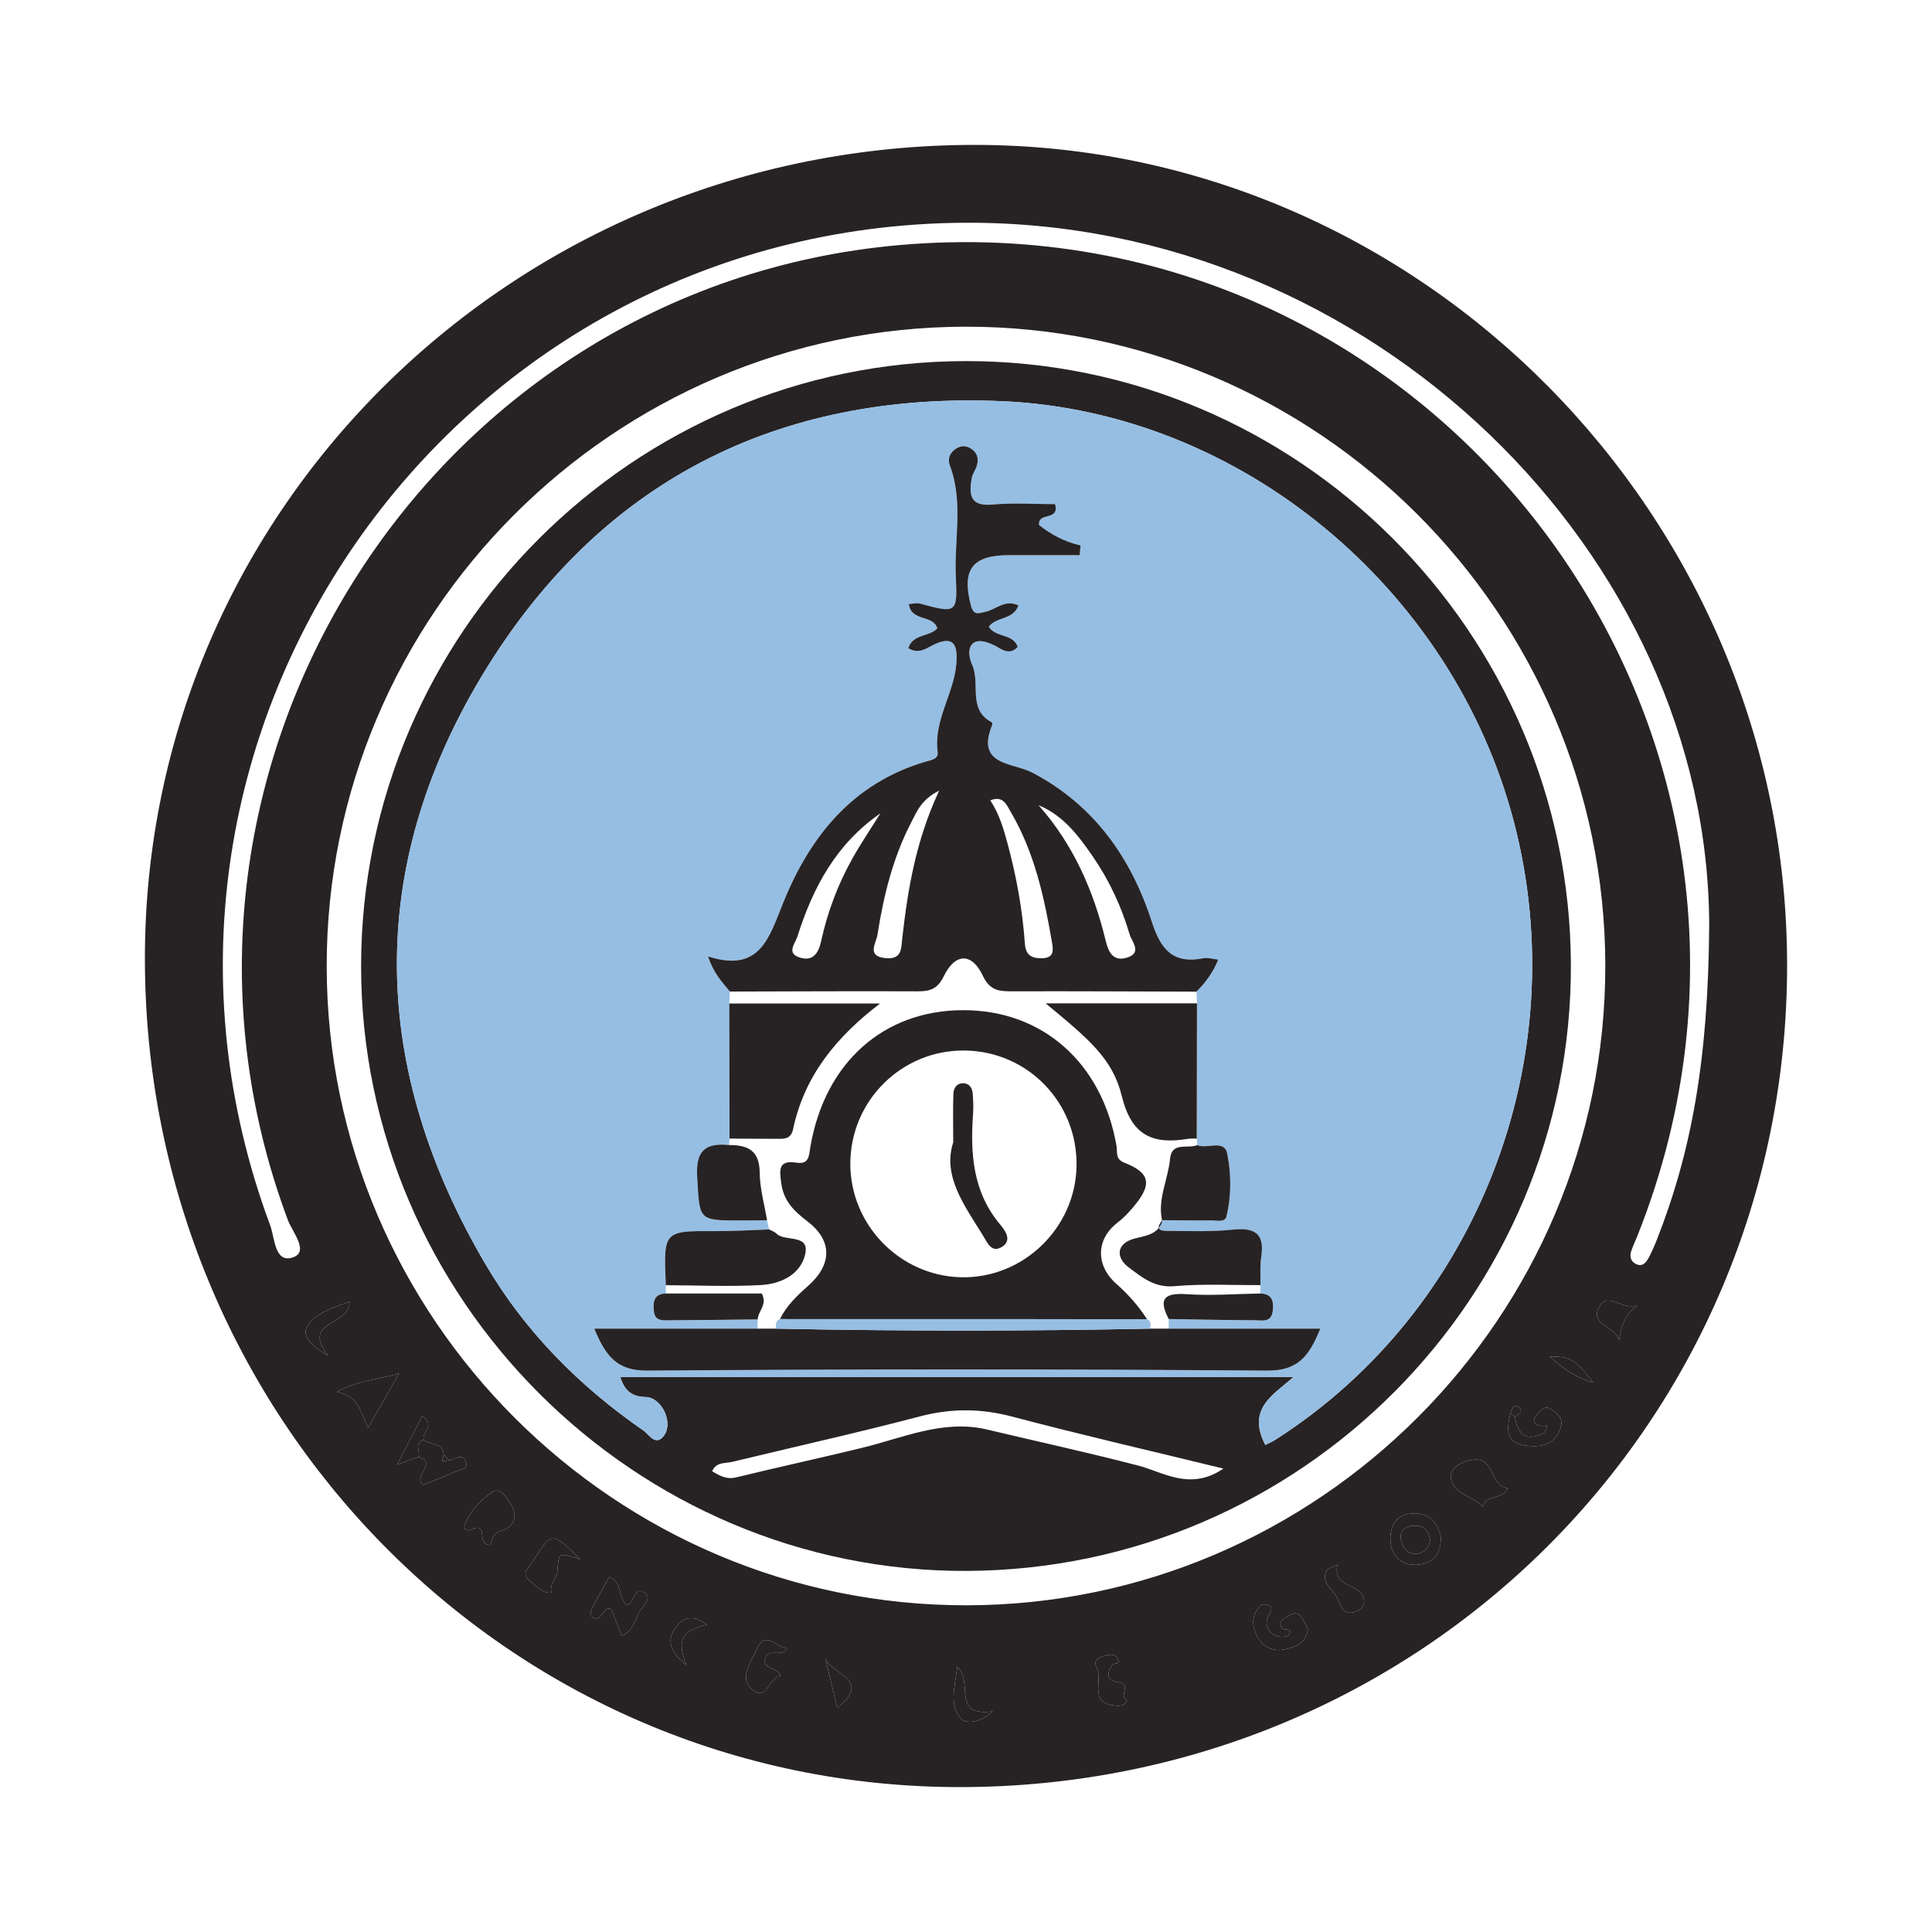
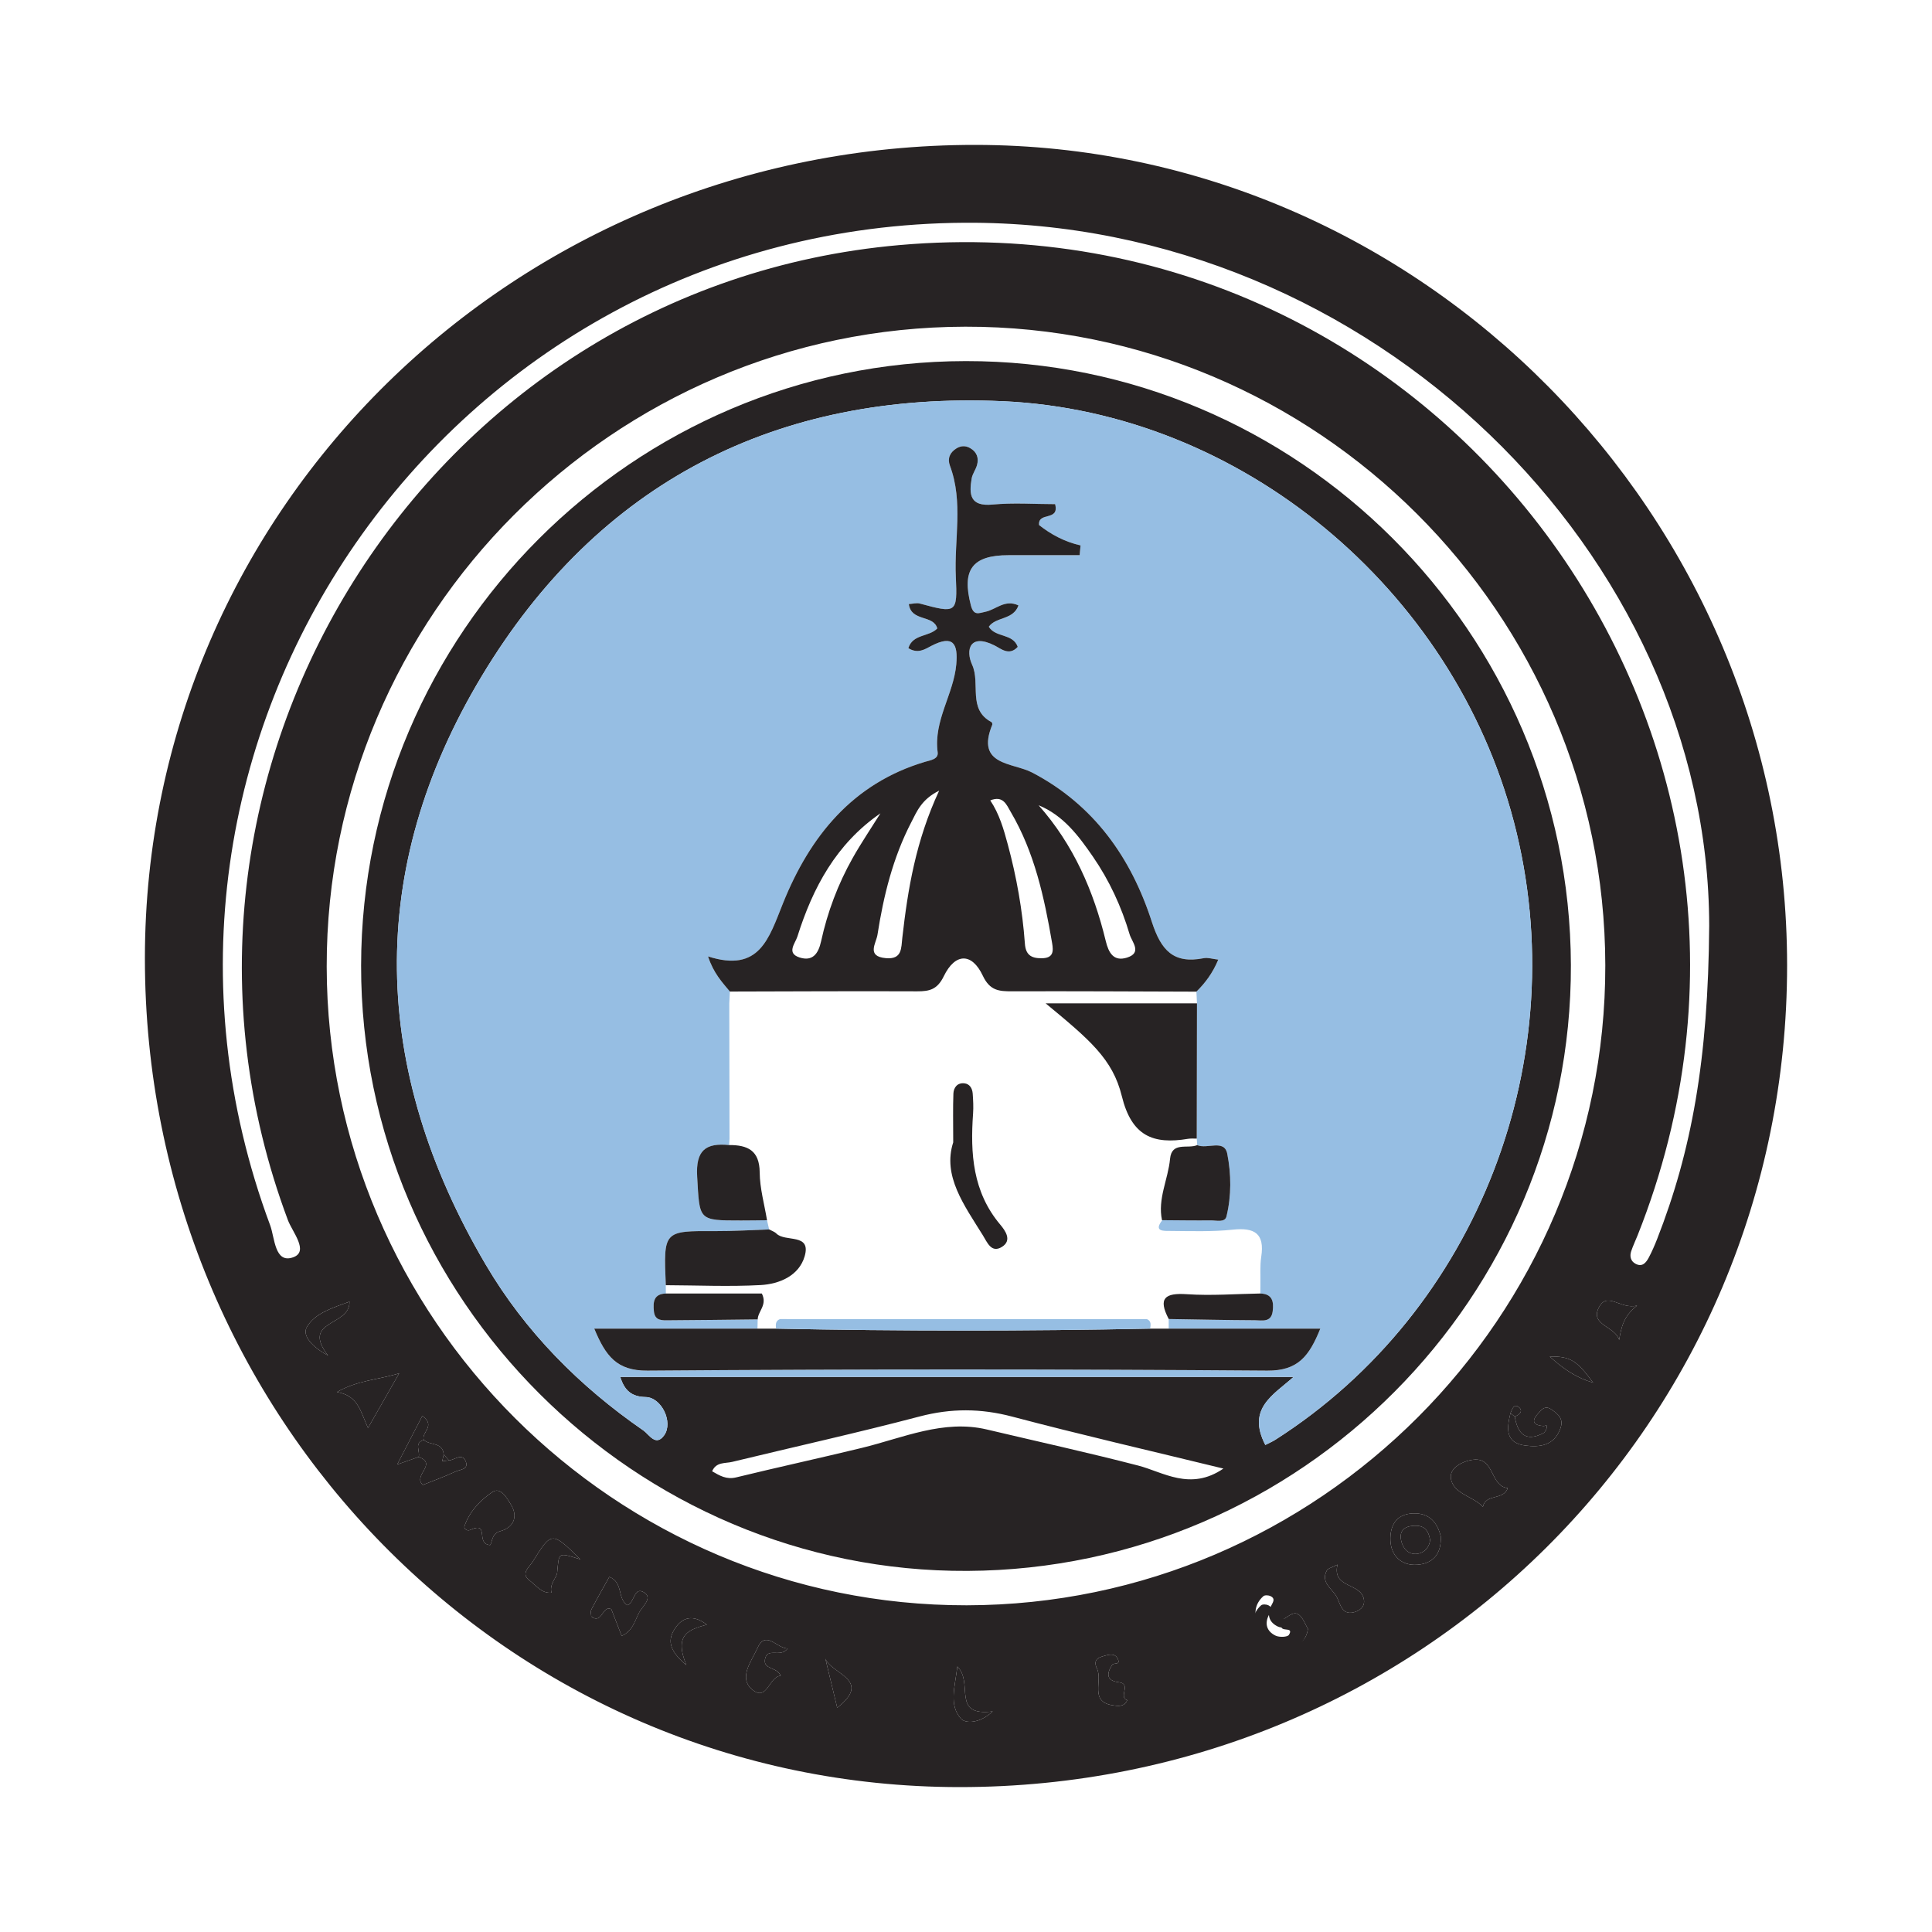
<svg xmlns="http://www.w3.org/2000/svg" version="1.1" id="Layer_1" x="0px" y="0px" width="200px" height="200px" viewBox="0 0 200 200" enable-background="new 0 0 200 200" xml:space="preserve">
  <g>
-     <path fill="#272324" d="M185,99.926c0.001,47.364-37.987,85.087-85.672,85.074C52.613,184.987,14.981,146.689,15,99.18   C15.018,52.545,53.395,14.968,100.971,15C147.072,15.031,184.999,53.363,185,99.926z M156.366,146.28   c-0.376,1.534-0.592,3.088,1.541,3.363c1.506,0.194,3.001,0.012,3.633-1.794c0.347-0.993-0.248-1.461-0.924-1.933   c-0.71-0.495-1.08,0.059-1.458,0.487c-0.768,0.867-0.167,1.16,0.608,1.217c0.178,0.013,0.394-0.179,0.366,0.094   c-0.024,0.231-0.179,0.55-0.369,0.648c-1.857,0.956-2.656,0.032-2.956-1.721c0.491-0.176,0.901-0.574,0.434-0.963   C156.717,145.242,156.542,145.89,156.366,146.28z M46.48,151.182c-0.183-0.206-0.367-0.412-0.55-0.618   c-0.092-1.314-1.439-0.911-2.057-1.505c-0.295-0.774,1.288-1.448-0.154-2.487c-0.8,1.547-1.568,3.034-2.6,5.032   c1.155-0.406,1.688-0.594,2.222-0.782c1.997,0.732-0.651,1.903,0.432,2.898c1.049-0.422,2.221-0.846,3.346-1.37   c0.454-0.211,1.402-0.223,1.112-1.017C47.866,150.339,47.084,151.129,46.48,151.182z M166.18,99.93   c-0.054-36.422-29.874-66.178-66.252-66.111c-36.439,0.068-66.157,29.85-66.108,66.252c0.049,36.424,29.849,66.161,66.249,66.109   C136.494,166.128,166.234,136.326,166.18,99.93z M176.936,95.836c-0.047-38.299-34.85-73.023-77.082-72.777   C46.254,23.371,9.303,76.683,27.967,126.84c0.482,1.296,0.462,4.014,2.392,3.311c1.654-0.602-0.096-2.615-0.557-3.849   C12.534,80.14,44.139,29.697,93.087,25.372c55.846-4.934,97.14,50.432,76.443,102.495c-0.22,0.554-0.482,1.095-0.67,1.66   c-0.171,0.513-0.061,1.017,0.435,1.29c0.716,0.395,1.11-0.11,1.396-0.652c0.324-0.614,0.603-1.256,0.856-1.903   C175.105,119.167,176.834,109.724,176.936,95.836z M50.736,159.943c0.243-0.275,0.117-1.181,1.057-1.437   c1.302-0.355,1.904-1.435,1.1-2.749c-0.423-0.692-1.073-1.881-1.94-1.292c-1.239,0.843-2.362,2.013-2.877,3.537   c-0.072,0.215,0.248,0.538,0.601,0.377C50.742,157.437,49.171,159.827,50.736,159.943z M156.085,154.046   c-1.851-0.195-1.345-3.178-3.544-2.938c-1.133,0.123-2.463,0.849-2.352,1.863c0.184,1.689,2.294,1.884,3.321,3.018   C153.783,154.599,155.623,155.355,156.085,154.046z M149.146,159.026c-0.335-1.318-1.097-2.437-2.9-2.357   c-1.786,0.079-2.372,1.368-2.31,2.813c0.066,1.566,1.139,2.607,2.739,2.503C148.184,161.886,149.247,161.028,149.146,159.026z    M64.937,166.169c-1.046-0.665-0.398-2.372-1.864-2.93c-0.624,1.124-1.264,2.235-1.853,3.371c-0.109,0.21-0.016,0.524-0.016,0.727   c1.144,0.867,1.151-1.229,2.079-0.753c0.371,0.956,0.716,1.842,1.074,2.765c1.171-0.533,1.362-1.594,1.812-2.432   c0.339-0.63,1.376-1.465,0.576-2.021C65.616,164.112,65.706,165.941,64.937,166.169z M135.395,168.621   c-0.28-0.469-0.479-1.09-0.902-1.438c-0.555-0.457-1.083,0.146-1.577,0.393c-0.368,0.184-0.534,0.485-0.232,0.945   c0.217,0.33,1.224-0.063,0.742,0.722c-0.144,0.234-0.985,0.264-1.365,0.086c-0.951-0.447-1.186-1.28-0.669-2.215   c0.214-0.386,0.377-0.708-0.093-0.937c-0.208-0.101-0.605-0.123-0.749,0.006c-0.937,0.837-1.002,1.913-0.521,2.971   c0.6,1.318,1.683,1.905,3.137,1.56C134.249,170.456,135.212,170.01,135.395,168.621z M60.078,161.425   c-2.958-2.909-2.965-2.913-4.922,0.222c-0.381,0.61-1.312,1.253-0.305,1.99c0.677,0.495,1.214,1.342,2.24,1.235   c-0.251-0.859,0.536-1.565,0.585-2.058C57.888,160.691,57.69,160.671,60.078,161.425z M41.319,142.172   c-2.445,0.717-4.237,0.705-6.442,1.931c2.19,0.374,2.42,1.955,3.218,3.721C39.175,145.93,40.033,144.425,41.319,142.172z    M81.535,170.656c-1.175-0.048-2.279-1.973-3.149,0.002c-0.561,1.273-2.028,3.061-0.453,4.297c1.488,1.167,1.665-1.384,2.888-1.484   c-0.394-0.927-1.796-0.628-1.635-1.672C79.39,170.469,80.811,171.661,81.535,170.656z M114.323,171.411   c-0.257,0.113-1.313,0.209-0.762,1.332c0.614,1.252-0.819,3.421,1.637,3.792c0.459,0.069,1.203,0.204,1.493-0.535   c-0.958-0.3,0.481-1.695-0.868-1.854c-1.307-0.154-1.289-0.896-0.686-1.807c0.155-0.233,0.888,0.056,0.578-0.607   C115.534,171.345,115.221,171.139,114.323,171.411z M138.458,161.968c-0.604,0.315-0.98,0.382-1.096,0.592   c-0.699,1.269,0.582,1.913,1.03,2.777c0.343,0.662,0.512,1.877,1.747,1.568c0.549-0.138,1.134-0.519,1.064-1.229   C141.02,163.793,137.857,164.497,138.458,161.968z M86.668,176.783c3.698-2.888-0.626-3.49-1.223-5.077   C85.823,173.274,86.201,174.842,86.668,176.783z M167.613,138.708c0.226-1.307,0.442-2.449,1.856-3.554   c-1.732,0.437-3.071-1.512-3.956,0.197C164.567,137.176,167.22,137.304,167.613,138.708z M99.107,172.516   c-0.268,2.169-0.876,3.981,0.354,5.383c0.491,0.56,1.965,0.516,3.3-0.732C98.428,177.714,100.837,174.247,99.107,172.516z    M33.958,140.328c-2.856-3.725,2.302-2.996,2.219-5.579c-1.769,0.647-3.552,1.178-4.404,2.61   C31.228,138.273,32.349,139.446,33.958,140.328z M164.92,143.135c-1.703-2.334-2.378-2.724-4.492-2.711   C161.832,141.72,163.221,142.642,164.92,143.135z M73.168,168.182c-1.41-1.082-2.544-0.784-3.318,0.435   c-0.623,0.983-0.819,2.093,1.202,3.749C69.714,169.129,71.384,168.693,73.168,168.182z" />
+     <path fill="#272324" d="M185,99.926c0.001,47.364-37.987,85.087-85.672,85.074C52.613,184.987,14.981,146.689,15,99.18   C15.018,52.545,53.395,14.968,100.971,15C147.072,15.031,184.999,53.363,185,99.926z M156.366,146.28   c-0.376,1.534-0.592,3.088,1.541,3.363c1.506,0.194,3.001,0.012,3.633-1.794c0.347-0.993-0.248-1.461-0.924-1.933   c-0.71-0.495-1.08,0.059-1.458,0.487c-0.768,0.867-0.167,1.16,0.608,1.217c0.178,0.013,0.394-0.179,0.366,0.094   c-0.024,0.231-0.179,0.55-0.369,0.648c-1.857,0.956-2.656,0.032-2.956-1.721c0.491-0.176,0.901-0.574,0.434-0.963   C156.717,145.242,156.542,145.89,156.366,146.28z M46.48,151.182c-0.183-0.206-0.367-0.412-0.55-0.618   c-0.092-1.314-1.439-0.911-2.057-1.505c-0.295-0.774,1.288-1.448-0.154-2.487c-0.8,1.547-1.568,3.034-2.6,5.032   c1.155-0.406,1.688-0.594,2.222-0.782c1.997,0.732-0.651,1.903,0.432,2.898c1.049-0.422,2.221-0.846,3.346-1.37   c0.454-0.211,1.402-0.223,1.112-1.017C47.866,150.339,47.084,151.129,46.48,151.182z M166.18,99.93   c-0.054-36.422-29.874-66.178-66.252-66.111c-36.439,0.068-66.157,29.85-66.108,66.252c0.049,36.424,29.849,66.161,66.249,66.109   C136.494,166.128,166.234,136.326,166.18,99.93z M176.936,95.836c-0.047-38.299-34.85-73.023-77.082-72.777   C46.254,23.371,9.303,76.683,27.967,126.84c0.482,1.296,0.462,4.014,2.392,3.311c1.654-0.602-0.096-2.615-0.557-3.849   C12.534,80.14,44.139,29.697,93.087,25.372c55.846-4.934,97.14,50.432,76.443,102.495c-0.22,0.554-0.482,1.095-0.67,1.66   c-0.171,0.513-0.061,1.017,0.435,1.29c0.716,0.395,1.11-0.11,1.396-0.652c0.324-0.614,0.603-1.256,0.856-1.903   C175.105,119.167,176.834,109.724,176.936,95.836z M50.736,159.943c0.243-0.275,0.117-1.181,1.057-1.437   c1.302-0.355,1.904-1.435,1.1-2.749c-0.423-0.692-1.073-1.881-1.94-1.292c-1.239,0.843-2.362,2.013-2.877,3.537   c-0.072,0.215,0.248,0.538,0.601,0.377C50.742,157.437,49.171,159.827,50.736,159.943z M156.085,154.046   c-1.851-0.195-1.345-3.178-3.544-2.938c-1.133,0.123-2.463,0.849-2.352,1.863c0.184,1.689,2.294,1.884,3.321,3.018   C153.783,154.599,155.623,155.355,156.085,154.046z M149.146,159.026c-0.335-1.318-1.097-2.437-2.9-2.357   c-1.786,0.079-2.372,1.368-2.31,2.813c0.066,1.566,1.139,2.607,2.739,2.503C148.184,161.886,149.247,161.028,149.146,159.026z    M64.937,166.169c-1.046-0.665-0.398-2.372-1.864-2.93c-0.624,1.124-1.264,2.235-1.853,3.371c-0.109,0.21-0.016,0.524-0.016,0.727   c1.144,0.867,1.151-1.229,2.079-0.753c0.371,0.956,0.716,1.842,1.074,2.765c1.171-0.533,1.362-1.594,1.812-2.432   c0.339-0.63,1.376-1.465,0.576-2.021C65.616,164.112,65.706,165.941,64.937,166.169z M135.395,168.621   c-0.28-0.469-0.479-1.09-0.902-1.438c-0.555-0.457-1.083,0.146-1.577,0.393c0.217,0.33,1.224-0.063,0.742,0.722c-0.144,0.234-0.985,0.264-1.365,0.086c-0.951-0.447-1.186-1.28-0.669-2.215   c0.214-0.386,0.377-0.708-0.093-0.937c-0.208-0.101-0.605-0.123-0.749,0.006c-0.937,0.837-1.002,1.913-0.521,2.971   c0.6,1.318,1.683,1.905,3.137,1.56C134.249,170.456,135.212,170.01,135.395,168.621z M60.078,161.425   c-2.958-2.909-2.965-2.913-4.922,0.222c-0.381,0.61-1.312,1.253-0.305,1.99c0.677,0.495,1.214,1.342,2.24,1.235   c-0.251-0.859,0.536-1.565,0.585-2.058C57.888,160.691,57.69,160.671,60.078,161.425z M41.319,142.172   c-2.445,0.717-4.237,0.705-6.442,1.931c2.19,0.374,2.42,1.955,3.218,3.721C39.175,145.93,40.033,144.425,41.319,142.172z    M81.535,170.656c-1.175-0.048-2.279-1.973-3.149,0.002c-0.561,1.273-2.028,3.061-0.453,4.297c1.488,1.167,1.665-1.384,2.888-1.484   c-0.394-0.927-1.796-0.628-1.635-1.672C79.39,170.469,80.811,171.661,81.535,170.656z M114.323,171.411   c-0.257,0.113-1.313,0.209-0.762,1.332c0.614,1.252-0.819,3.421,1.637,3.792c0.459,0.069,1.203,0.204,1.493-0.535   c-0.958-0.3,0.481-1.695-0.868-1.854c-1.307-0.154-1.289-0.896-0.686-1.807c0.155-0.233,0.888,0.056,0.578-0.607   C115.534,171.345,115.221,171.139,114.323,171.411z M138.458,161.968c-0.604,0.315-0.98,0.382-1.096,0.592   c-0.699,1.269,0.582,1.913,1.03,2.777c0.343,0.662,0.512,1.877,1.747,1.568c0.549-0.138,1.134-0.519,1.064-1.229   C141.02,163.793,137.857,164.497,138.458,161.968z M86.668,176.783c3.698-2.888-0.626-3.49-1.223-5.077   C85.823,173.274,86.201,174.842,86.668,176.783z M167.613,138.708c0.226-1.307,0.442-2.449,1.856-3.554   c-1.732,0.437-3.071-1.512-3.956,0.197C164.567,137.176,167.22,137.304,167.613,138.708z M99.107,172.516   c-0.268,2.169-0.876,3.981,0.354,5.383c0.491,0.56,1.965,0.516,3.3-0.732C98.428,177.714,100.837,174.247,99.107,172.516z    M33.958,140.328c-2.856-3.725,2.302-2.996,2.219-5.579c-1.769,0.647-3.552,1.178-4.404,2.61   C31.228,138.273,32.349,139.446,33.958,140.328z M164.92,143.135c-1.703-2.334-2.378-2.724-4.492-2.711   C161.832,141.72,163.221,142.642,164.92,143.135z M73.168,168.182c-1.41-1.082-2.544-0.784-3.318,0.435   c-0.623,0.983-0.819,2.093,1.202,3.749C69.714,169.129,71.384,168.693,73.168,168.182z" />
    <path fill="#272324" d="M50.736,159.943c-1.566-0.116,0.005-2.506-2.058-1.564c-0.353,0.161-0.673-0.162-0.601-0.377   c0.515-1.524,1.638-2.695,2.877-3.537c0.866-0.589,1.516,0.599,1.94,1.292c0.804,1.314,0.201,2.395-1.1,2.749   C50.853,158.762,50.979,159.669,50.736,159.943z" />
    <path fill="#272324" d="M156.085,154.046c-0.462,1.309-2.302,0.553-2.575,1.943c-1.027-1.134-3.137-1.33-3.321-3.018   c-0.11-1.014,1.219-1.74,2.352-1.863C154.74,150.868,154.234,153.851,156.085,154.046z" />
    <path fill="#272324" d="M149.146,159.026c0.101,2.002-0.962,2.86-2.471,2.958c-1.6,0.104-2.672-0.937-2.739-2.503   c-0.061-1.445,0.524-2.734,2.31-2.813C148.049,156.589,148.811,157.708,149.146,159.026z M148.044,159.401   c-0.192-1.091-0.689-1.505-1.67-1.455c-1.015,0.052-1.518,0.533-1.337,1.479c0.156,0.817,0.721,1.531,1.639,1.427   C147.51,160.759,147.99,160.105,148.044,159.401z" />
    <path fill="#272324" d="M64.937,166.169c0.769-0.229,0.678-2.058,1.809-1.272c0.8,0.556-0.237,1.391-0.576,2.021   c-0.45,0.837-0.641,1.898-1.812,2.432c-0.359-0.923-0.703-1.809-1.074-2.765c-0.929-0.477-0.936,1.62-2.079,0.753   c0-0.203-0.093-0.517,0.016-0.727c0.589-1.137,1.229-2.247,1.853-3.371C64.539,163.797,63.891,165.505,64.937,166.169z" />
    <path fill="#272324" d="M135.395,168.621c-0.183,1.389-1.146,1.835-2.229,2.092c-1.454,0.345-2.537-0.242-3.137-1.56   c-0.481-1.057-0.416-2.134,0.521-2.971c0.144-0.129,0.542-0.107,0.749-0.006c0.469,0.229,0.306,0.551,0.093,0.937   c-0.517,0.934-0.282,1.767,0.669,2.215c0.38,0.179,1.221,0.149,1.365-0.086c0.483-0.785-0.525-0.392-0.742-0.722   c-0.302-0.459-0.136-0.761,0.232-0.945c0.494-0.246,1.022-0.849,1.577-0.393C134.916,167.531,135.115,168.152,135.395,168.621z" />
    <path fill="#272324" d="M60.078,161.425c-2.388-0.754-2.19-0.734-2.402,1.389c-0.049,0.493-0.836,1.199-0.585,2.058   c-1.026,0.107-1.563-0.74-2.24-1.235c-1.007-0.737-0.076-1.38,0.305-1.99C57.113,158.512,57.12,158.516,60.078,161.425z" />
    <path fill="#272324" d="M41.319,142.172c-1.285,2.253-2.143,3.758-3.224,5.652c-0.797-1.766-1.028-3.347-3.218-3.721   C37.081,142.877,38.873,142.89,41.319,142.172z" />
    <path fill="#272324" d="M43.873,149.058c0.618,0.594,1.966,0.191,2.058,1.506c-0.05,0.233-0.101,0.465-0.152,0.697   c0.234-0.026,0.468-0.053,0.701-0.079c0.604-0.053,1.386-0.842,1.75,0.15c0.291,0.794-0.657,0.805-1.112,1.017   c-1.125,0.524-2.297,0.948-3.346,1.37c-1.082-0.995,1.565-2.165-0.433-2.897C43.521,150.235,42.824,149.381,43.873,149.058z" />
    <path fill="#272324" d="M81.535,170.656c-0.724,1.005-2.145-0.187-2.349,1.144c-0.161,1.045,1.241,0.745,1.635,1.672   c-1.222,0.1-1.4,2.651-2.888,1.484c-1.575-1.236-0.108-3.025,0.453-4.297C79.256,168.683,80.36,170.608,81.535,170.656z" />
    <path fill="#272324" d="M114.323,171.411c0.899-0.273,1.211-0.067,1.392,0.32c0.31,0.663-0.423,0.374-0.578,0.607   c-0.603,0.911-0.621,1.653,0.686,1.807c1.349,0.159-0.09,1.554,0.868,1.854c-0.29,0.739-1.035,0.604-1.493,0.535   c-2.455-0.371-1.022-2.54-1.637-3.792C113.01,171.62,114.066,171.524,114.323,171.411z" />
    <path fill="#272324" d="M138.458,161.968c-0.602,2.528,2.562,1.825,2.745,3.709c0.069,0.71-0.515,1.091-1.064,1.229   c-1.235,0.309-1.403-0.906-1.747-1.568c-0.448-0.864-1.729-1.508-1.03-2.777C137.478,162.35,137.854,162.283,138.458,161.968z" />
    <path fill="#272324" d="M156.806,146.641c0.301,1.753,1.099,2.676,2.956,1.721c0.191-0.098,0.346-0.417,0.369-0.648   c0.028-0.273-0.188-0.08-0.366-0.094c-0.776-0.057-1.376-0.35-0.608-1.217c0.378-0.428,0.748-0.982,1.458-0.487   c0.676,0.471,1.271,0.94,0.924,1.933c-0.631,1.806-2.126,1.988-3.633,1.794c-2.133-0.275-1.916-1.829-1.541-3.363   C156.507,146.408,156.654,146.528,156.806,146.641z" />
    <path fill="#272324" d="M86.668,176.783c-0.467-1.94-0.845-3.509-1.223-5.077C86.042,173.292,90.366,173.894,86.668,176.783z" />
    <path fill="#272324" d="M167.613,138.708c-0.393-1.404-3.046-1.532-2.1-3.358c0.885-1.708,2.224,0.24,3.956-0.197   C168.056,136.259,167.839,137.401,167.613,138.708z" />
    <path fill="#272324" d="M99.107,172.516c1.73,1.731-0.679,5.198,3.654,4.651c-1.335,1.249-2.809,1.292-3.3,0.732   C98.231,176.498,98.839,174.686,99.107,172.516z" />
    <path fill="#272324" d="M33.958,140.328c-1.609-0.882-2.73-2.054-2.185-2.969c0.852-1.432,2.635-1.962,4.404-2.61   C36.26,137.332,31.102,136.603,33.958,140.328z" />
    <path fill="#272324" d="M164.92,143.135c-1.698-0.492-3.087-1.415-4.492-2.711C162.542,140.411,163.217,140.801,164.92,143.135z" />
    <path fill="#272324" d="M73.168,168.182c-1.784,0.511-3.454,0.947-2.116,4.185c-2.021-1.656-1.825-2.766-1.202-3.749   C70.624,167.398,71.758,167.1,73.168,168.182z" />
    <path fill="#272324" d="M43.873,149.058c-1.05,0.323-0.352,1.177-0.534,1.763c-0.532,0.187-1.065,0.375-2.22,0.781   c1.033-1.998,1.801-3.484,2.6-5.032C45.161,147.61,43.578,148.284,43.873,149.058z" />
    <path fill="#272324" d="M156.366,146.28c0.176-0.391,0.351-1.039,0.874-0.602c0.466,0.389,0.057,0.787-0.434,0.963   C156.654,146.528,156.507,146.408,156.366,146.28z" />
    <path fill="#272324" d="M162.618,99.897c0.101,34.351-27.953,62.531-62.441,62.723c-34.407,0.191-62.839-28.181-62.796-62.663   c0.043-34.416,28.165-62.534,62.587-62.577C134.336,37.336,162.517,65.458,162.618,99.897z M130.986,149.581   c0.382-0.197,0.735-0.344,1.052-0.547c20.954-13.374,31.052-39.536,24.684-63.934c-6.305-24.155-28.237-42.462-52.92-43.566   c-23.389-1.046-41.876,8.409-53.927,28.449c-12.068,20.068-11.484,40.719,0.397,60.913c4.096,6.962,9.704,12.611,16.348,17.198   c0.562,0.388,1.268,1.704,2.135,0.488c0.968-1.358-0.278-3.925-1.907-3.959c-1.487-0.031-2.209-0.7-2.638-2.083   c23.363,0,46.531,0,69.698,0C131.813,144.412,129.038,145.807,130.986,149.581z M126.647,152.027   c-7.64-1.864-14.784-3.507-21.867-5.38c-3.251-0.86-6.332-0.869-9.585-0.013c-6.435,1.694-12.937,3.134-19.406,4.701   c-0.723,0.175-1.646-0.021-2.07,0.972c0.774,0.447,1.474,0.879,2.488,0.632c4.327-1.055,8.68-2,13.008-3.052   c4.265-1.037,8.449-2.971,12.949-1.905c5.223,1.238,10.469,2.387,15.67,3.736C120.405,152.384,123.216,154.375,126.647,152.027z" />
    <path fill="#272324" d="M148.044,159.401c-0.054,0.703-0.534,1.357-1.369,1.452c-0.918,0.104-1.483-0.611-1.639-1.427   c-0.181-0.946,0.322-1.427,1.337-1.479C147.355,157.896,147.852,158.31,148.044,159.401z" />
    <path fill="#272324" d="M46.48,151.182c-0.234,0.026-0.468,0.053-0.701,0.079c0.051-0.232,0.102-0.465,0.152-0.697   C46.114,150.769,46.297,150.976,46.48,151.182z" />
    <path fill="#96BEE3" d="M130.986,149.581c-1.948-3.774,0.827-5.169,2.921-7.042c-23.167,0-46.334,0-69.698,0   c0.428,1.382,1.151,2.052,2.638,2.083c1.629,0.034,2.875,2.602,1.907,3.959c-0.866,1.216-1.573-0.1-2.135-0.488   c-6.644-4.587-12.252-10.236-16.348-17.198c-11.881-20.194-12.465-40.845-0.397-60.913c12.051-20.04,30.538-29.495,53.927-28.449   c24.682,1.104,46.615,19.411,52.92,43.566c6.368,24.399-3.73,50.56-24.684,63.934C131.721,149.237,131.368,149.384,130.986,149.581   z M120.291,126.313c1.691,0.011,3.383,0.038,5.074,0.022c0.564-0.005,1.438,0.241,1.597-0.406c0.526-2.139,0.497-4.386,0.083-6.494   c-0.304-1.546-2.089-0.439-3.11-0.894c-0.015-0.224-0.03-0.448-0.046-0.671c0.007-4.667,0.015-9.335,0.022-14.002   c-0.02-0.403-0.039-0.807-0.059-1.21c0.915-0.907,1.68-1.916,2.263-3.315c-0.577-0.064-1.066-0.235-1.505-0.149   c-3.141,0.618-4.421-0.819-5.377-3.777c-2.14-6.624-5.986-12.088-12.372-15.436c-2.024-1.061-5.89-0.698-4.141-4.958   c0.029-0.07-0.023-0.237-0.085-0.27c-2.492-1.319-1.117-3.991-1.999-5.929c-0.707-1.552-0.237-3.292,2.323-2.003   c0.666,0.335,1.509,1.114,2.398,0.144c-0.511-1.422-2.309-0.933-2.996-2.084c0.736-1.052,2.524-0.676,3.071-2.206   c-1.408-0.666-2.331,0.433-3.408,0.654c-0.698,0.144-1.227,0.452-1.516-0.647c-0.969-3.687,0.119-5.206,3.894-5.207   c2.454,0,4.908,0,7.362,0c0.031-0.337,0.062-0.674,0.093-1.012c-1.67-0.375-3.094-1.161-4.293-2.106   c-0.141-1.423,2.13-0.354,1.661-2.167c-2.126,0-4.321-0.16-6.483,0.043c-2.336,0.22-2.44-1.038-2.156-2.703   c0.081-0.473,0.413-0.897,0.548-1.367c0.215-0.75-0.01-1.377-0.71-1.777c-0.467-0.267-0.95-0.25-1.409,0.03   c-0.685,0.417-0.956,1.054-0.681,1.787c1.414,3.773,0.429,7.674,0.613,11.508c0.181,3.795,0.042,3.793-3.733,2.768   c-0.33-0.09-0.716,0.029-1.133,0.055c0.253,1.866,2.554,1.066,2.947,2.523c-0.841,0.889-2.544,0.56-2.995,2.041   c1.001,0.628,1.744,0.092,2.389-0.241c2.253-1.165,2.76-0.226,2.574,1.901c-0.274,3.117-2.37,5.833-1.929,9.118   c0.097,0.722-0.755,0.824-1.301,0.986c-7.528,2.235-11.937,7.754-14.704,14.627c-1.474,3.662-2.423,7.231-7.766,5.521   c0.573,1.743,1.456,2.664,2.262,3.636c-0.021,0.412-0.042,0.824-0.063,1.236c0.008,4.661,0.017,9.322,0.025,13.984   c-0.014,0.223-0.028,0.447-0.042,0.67c-2.419-0.236-3.47,0.527-3.309,3.274c0.265,4.526,0.061,4.539,4.56,4.536   c0.891-0.001,1.781-0.017,2.672-0.025c0.074,0.317,0.148,0.634,0.221,0.952c-1.851,0.062-3.702,0.184-5.552,0.175   c-5.389-0.028-5.389-0.048-5.149,5.598c0.003,0.287,0.006,0.574,0.009,0.86c-1.266,0.044-1.34,0.88-1.24,1.847   c0.104,1.005,0.87,0.929,1.544,0.926c3.067-0.016,6.134-0.058,9.201-0.091c-0.007,0.319-0.014,0.637-0.021,0.956   c-5.523,0-11.047,0-16.899,0c1.177,2.83,2.322,4.37,5.504,4.346c21.388-0.162,42.778-0.162,64.166,0   c3.179,0.024,4.337-1.495,5.488-4.347c-5.44,0-10.564,0-15.689,0c0-0.332,0-0.664,0.001-0.996c2.975,0.048,5.95,0.114,8.926,0.129   c0.731,0.004,1.684,0.262,1.836-0.938c0.126-0.992-0.032-1.792-1.276-1.833c0.002-0.29,0.004-0.58,0.006-0.87   c0.022-0.98-0.06-1.975,0.086-2.936c0.369-2.422-0.692-3.045-2.953-2.805c-2.135,0.226-4.306,0.147-6.461,0.132   c-0.653-0.005-1.805,0.091-0.792-1.159L120.291,126.313z" />
    <path fill="#272324" d="M75.558,102.645c-0.806-0.972-1.689-1.894-2.262-3.636c5.343,1.71,6.291-1.86,7.766-5.521   c2.767-6.872,7.176-12.392,14.704-14.627c0.546-0.162,1.398-0.264,1.301-0.986c-0.441-3.285,1.656-6.001,1.929-9.118   c0.187-2.126-0.321-3.065-2.574-1.901c-0.644,0.333-1.388,0.869-2.389,0.241c0.451-1.481,2.153-1.152,2.995-2.041   c-0.393-1.457-2.694-0.657-2.947-2.523c0.417-0.026,0.803-0.145,1.133-0.055c3.775,1.025,3.915,1.027,3.733-2.768   c-0.183-3.834,0.801-7.735-0.613-11.508c-0.275-0.733-0.004-1.37,0.681-1.787c0.459-0.28,0.941-0.297,1.409-0.03   c0.699,0.4,0.924,1.027,0.71,1.777c-0.135,0.47-0.467,0.895-0.548,1.367c-0.285,1.665-0.18,2.923,2.156,2.703   c2.161-0.204,4.356-0.043,6.483-0.043c0.469,1.813-1.802,0.744-1.661,2.167c1.199,0.945,2.623,1.73,4.293,2.106   c-0.031,0.337-0.062,0.674-0.093,1.012c-2.454,0-4.908,0-7.362,0c-3.775,0.001-4.863,1.519-3.894,5.207   c0.289,1.099,0.818,0.791,1.516,0.647c1.078-0.222,2-1.32,3.408-0.654c-0.548,1.53-2.335,1.154-3.071,2.206   c0.687,1.151,2.485,0.662,2.996,2.084c-0.89,0.97-1.733,0.191-2.398-0.144c-2.559-1.289-3.03,0.451-2.323,2.003   c0.882,1.938-0.492,4.609,1.999,5.929c0.061,0.033,0.113,0.2,0.085,0.27c-1.749,4.26,2.117,3.896,4.141,4.958   c6.387,3.349,10.232,8.812,12.372,15.436c0.956,2.958,2.236,4.394,5.377,3.777c0.439-0.086,0.928,0.085,1.505,0.149   c-0.583,1.399-1.348,2.408-2.263,3.315c-6.363-0.018-12.725-0.057-19.087-0.036c-1.351,0.004-2.297-0.067-3.024-1.613   c-1.13-2.402-2.861-2.373-4.038,0.047c-0.669,1.375-1.469,1.573-2.757,1.568C88.482,102.595,82.02,102.631,75.558,102.645z    M102.511,82.857c0.943,1.41,1.388,2.976,1.814,4.556c0.91,3.373,1.52,6.796,1.772,10.277c0.083,1.149,0.641,1.518,1.735,1.508   c1.225-0.011,1.23-0.715,1.08-1.586c-0.81-4.721-1.818-9.383-4.288-13.574C104.203,83.324,103.857,82.316,102.511,82.857z    M97.221,81.848c-1.835,0.905-2.31,2.16-2.887,3.273c-1.895,3.655-2.871,7.607-3.498,11.646c-0.136,0.879-1.185,2.242,0.875,2.421   c1.69,0.146,1.574-1.031,1.699-2.136C93.983,92.027,94.797,87.054,97.221,81.848z M107.515,83.359   c3.615,4.083,5.695,8.862,6.952,14.052c0.294,1.216,0.812,2.154,2.191,1.723c1.621-0.507,0.513-1.622,0.28-2.412   c-0.848-2.874-2.102-5.579-3.804-8.05C111.644,86.509,110.07,84.406,107.515,83.359z M91.142,84.197   c-4.584,3.16-7,7.701-8.595,12.753c-0.224,0.71-1.178,1.726,0.238,2.172c1.34,0.422,1.933-0.393,2.214-1.679   c0.661-3.024,1.744-5.912,3.264-8.612C89.154,87.248,90.178,85.739,91.142,84.197z" />
    <path fill="#272324" d="M78.416,137.541c0.64-0.001,1.28-0.002,1.918-0.002c12.91,0.266,25.822,0.265,38.733,0   c0.639,0.001,1.278,0.001,1.918,0.001c5.126,0,10.251,0,15.691,0c-1.151,2.852-2.309,4.371-5.488,4.347   c-21.388-0.162-42.778-0.162-64.166,0c-3.182,0.024-4.327-1.516-5.504-4.346C67.369,137.541,72.892,137.541,78.416,137.541z" />
-     <path fill="#272324" d="M75.495,103.881c5.202,0,10.404,0,15.607,0c-4.549,3.478-7.834,7.496-8.999,12.999   c-0.24,1.133-1.039,1.005-1.815,1.008c-1.589,0.005-3.178-0.014-4.767-0.023C75.512,113.203,75.503,108.542,75.495,103.881z" />
    <path fill="#272324" d="M123.888,117.869c-0.297,0.005-0.601-0.029-0.891,0.02c-3.63,0.609-5.854-0.288-6.866-4.415   c-0.949-3.869-3.357-5.857-7.886-9.607c5.222,0,10.444,0,15.666,0C123.903,108.535,123.896,113.202,123.888,117.869z" />
-     <path fill="#272324" d="M130.479,133.033c-2.978,0.017-5.972-0.156-8.927,0.114c-2.057,0.188-3.421-0.983-4.735-1.968   c-1.255-0.94-1.376-2.461,0.712-2.985c1.204-0.302,2.46-0.441,2.83-1.93c-1.014,1.251,0.139,1.155,0.792,1.159   c2.155,0.015,4.326,0.095,6.461-0.132c2.261-0.24,3.322,0.384,2.953,2.805C130.419,131.058,130.501,132.053,130.479,133.033z" />
    <path fill="#272324" d="M79.623,127.271c0.253,0.14,0.556,0.231,0.752,0.428c0.906,0.913,3.626-0.077,2.924,2.347   c-0.583,2.013-2.602,2.877-4.564,2.984c-3.261,0.177-6.541,0.026-9.812,0.013c-0.24-5.646-0.24-5.625,5.149-5.598   C75.922,127.455,77.773,127.333,79.623,127.271z" />
    <path fill="#272324" d="M75.478,118.535c1.902-0.006,3.148,0.545,3.165,2.831c0.012,1.653,0.489,3.303,0.759,4.954   c-0.891,0.009-1.781,0.025-2.672,0.025c-4.499,0.003-4.295-0.01-4.56-4.536C72.008,119.062,73.06,118.298,75.478,118.535z" />
    <path fill="#272324" d="M120.291,126.313c-0.472-2.211,0.632-4.219,0.832-6.347c0.171-1.824,1.841-1.002,2.811-1.425   c1.021,0.455,2.807-0.652,3.111,0.894c0.414,2.108,0.443,4.355-0.083,6.494c-0.159,0.647-1.033,0.401-1.597,0.406   C123.674,126.351,121.982,126.324,120.291,126.313z" />
    <path fill="#272324" d="M120.987,136.545c-1.132-2.153-0.398-2.724,1.885-2.569c2.52,0.172,5.066-0.032,7.601-0.073   c1.245,0.041,1.402,0.841,1.276,1.832c-0.152,1.2-1.106,0.942-1.836,0.938C126.937,136.659,123.962,136.592,120.987,136.545z" />
    <path fill="#272324" d="M68.931,133.904c3.341,0,6.683,0,9.934,0c0.6,1.186-0.404,1.829-0.428,2.68   c-3.068,0.034-6.134,0.076-9.201,0.093c-0.674,0.004-1.441,0.079-1.544-0.926C67.591,134.784,67.666,133.948,68.931,133.904z" />
-     <path fill="#272324" d="M80.741,136.552c0.68-1.395,1.784-2.437,2.919-3.443c2.51-2.225,2.523-4.701-0.097-6.693   c-1.36-1.034-2.455-2.111-2.688-3.927c-0.171-1.336-0.365-2.435,1.588-2.128c1.336,0.21,1.274-0.774,1.434-1.691   c1.514-8.702,7.604-14.103,15.834-14.097c8.23,0.006,14.38,5.478,15.855,14.086c0.106,0.618-0.155,1.326,0.798,1.699   c2.808,1.1,2.924,2.337,0.727,4.837c-0.453,0.515-0.888,0.954-1.435,1.377c-2.245,1.741-2.263,4.442-0.092,6.353   c1.22,1.074,2.277,2.271,3.151,3.635C106.072,136.556,93.407,136.554,80.741,136.552z M111.444,120.695   c0.106-6.54-5.036-11.856-11.554-11.945c-6.494-0.089-11.816,5.135-11.864,11.642c-0.046,6.348,5.072,11.653,11.411,11.829   C105.875,132.4,111.339,127.154,111.444,120.695z" />
    <path fill="#96BEE3" d="M80.741,136.552c12.665,0.002,25.33,0.004,37.995,0.007c0.471,0.204,0.378,0.6,0.332,0.98   c-12.913,0.265-25.825,0.266-38.735,0C80.298,137.139,80.256,136.737,80.741,136.552z" />
    <path fill="#272324" d="M98.677,118.257c0-2.066-0.038-3.555,0.018-5.041c0.024-0.636,0.412-1.149,1.133-1.072   c0.556,0.059,0.826,0.529,0.865,1.056c0.051,0.691,0.088,1.392,0.039,2.082c-0.297,4.132-0.036,8.104,2.808,11.485   c0.539,0.641,1.253,1.644,0.179,2.311c-1.096,0.682-1.524-0.474-1.973-1.197C99.81,124.758,97.552,121.726,98.677,118.257z" />
  </g>
</svg>